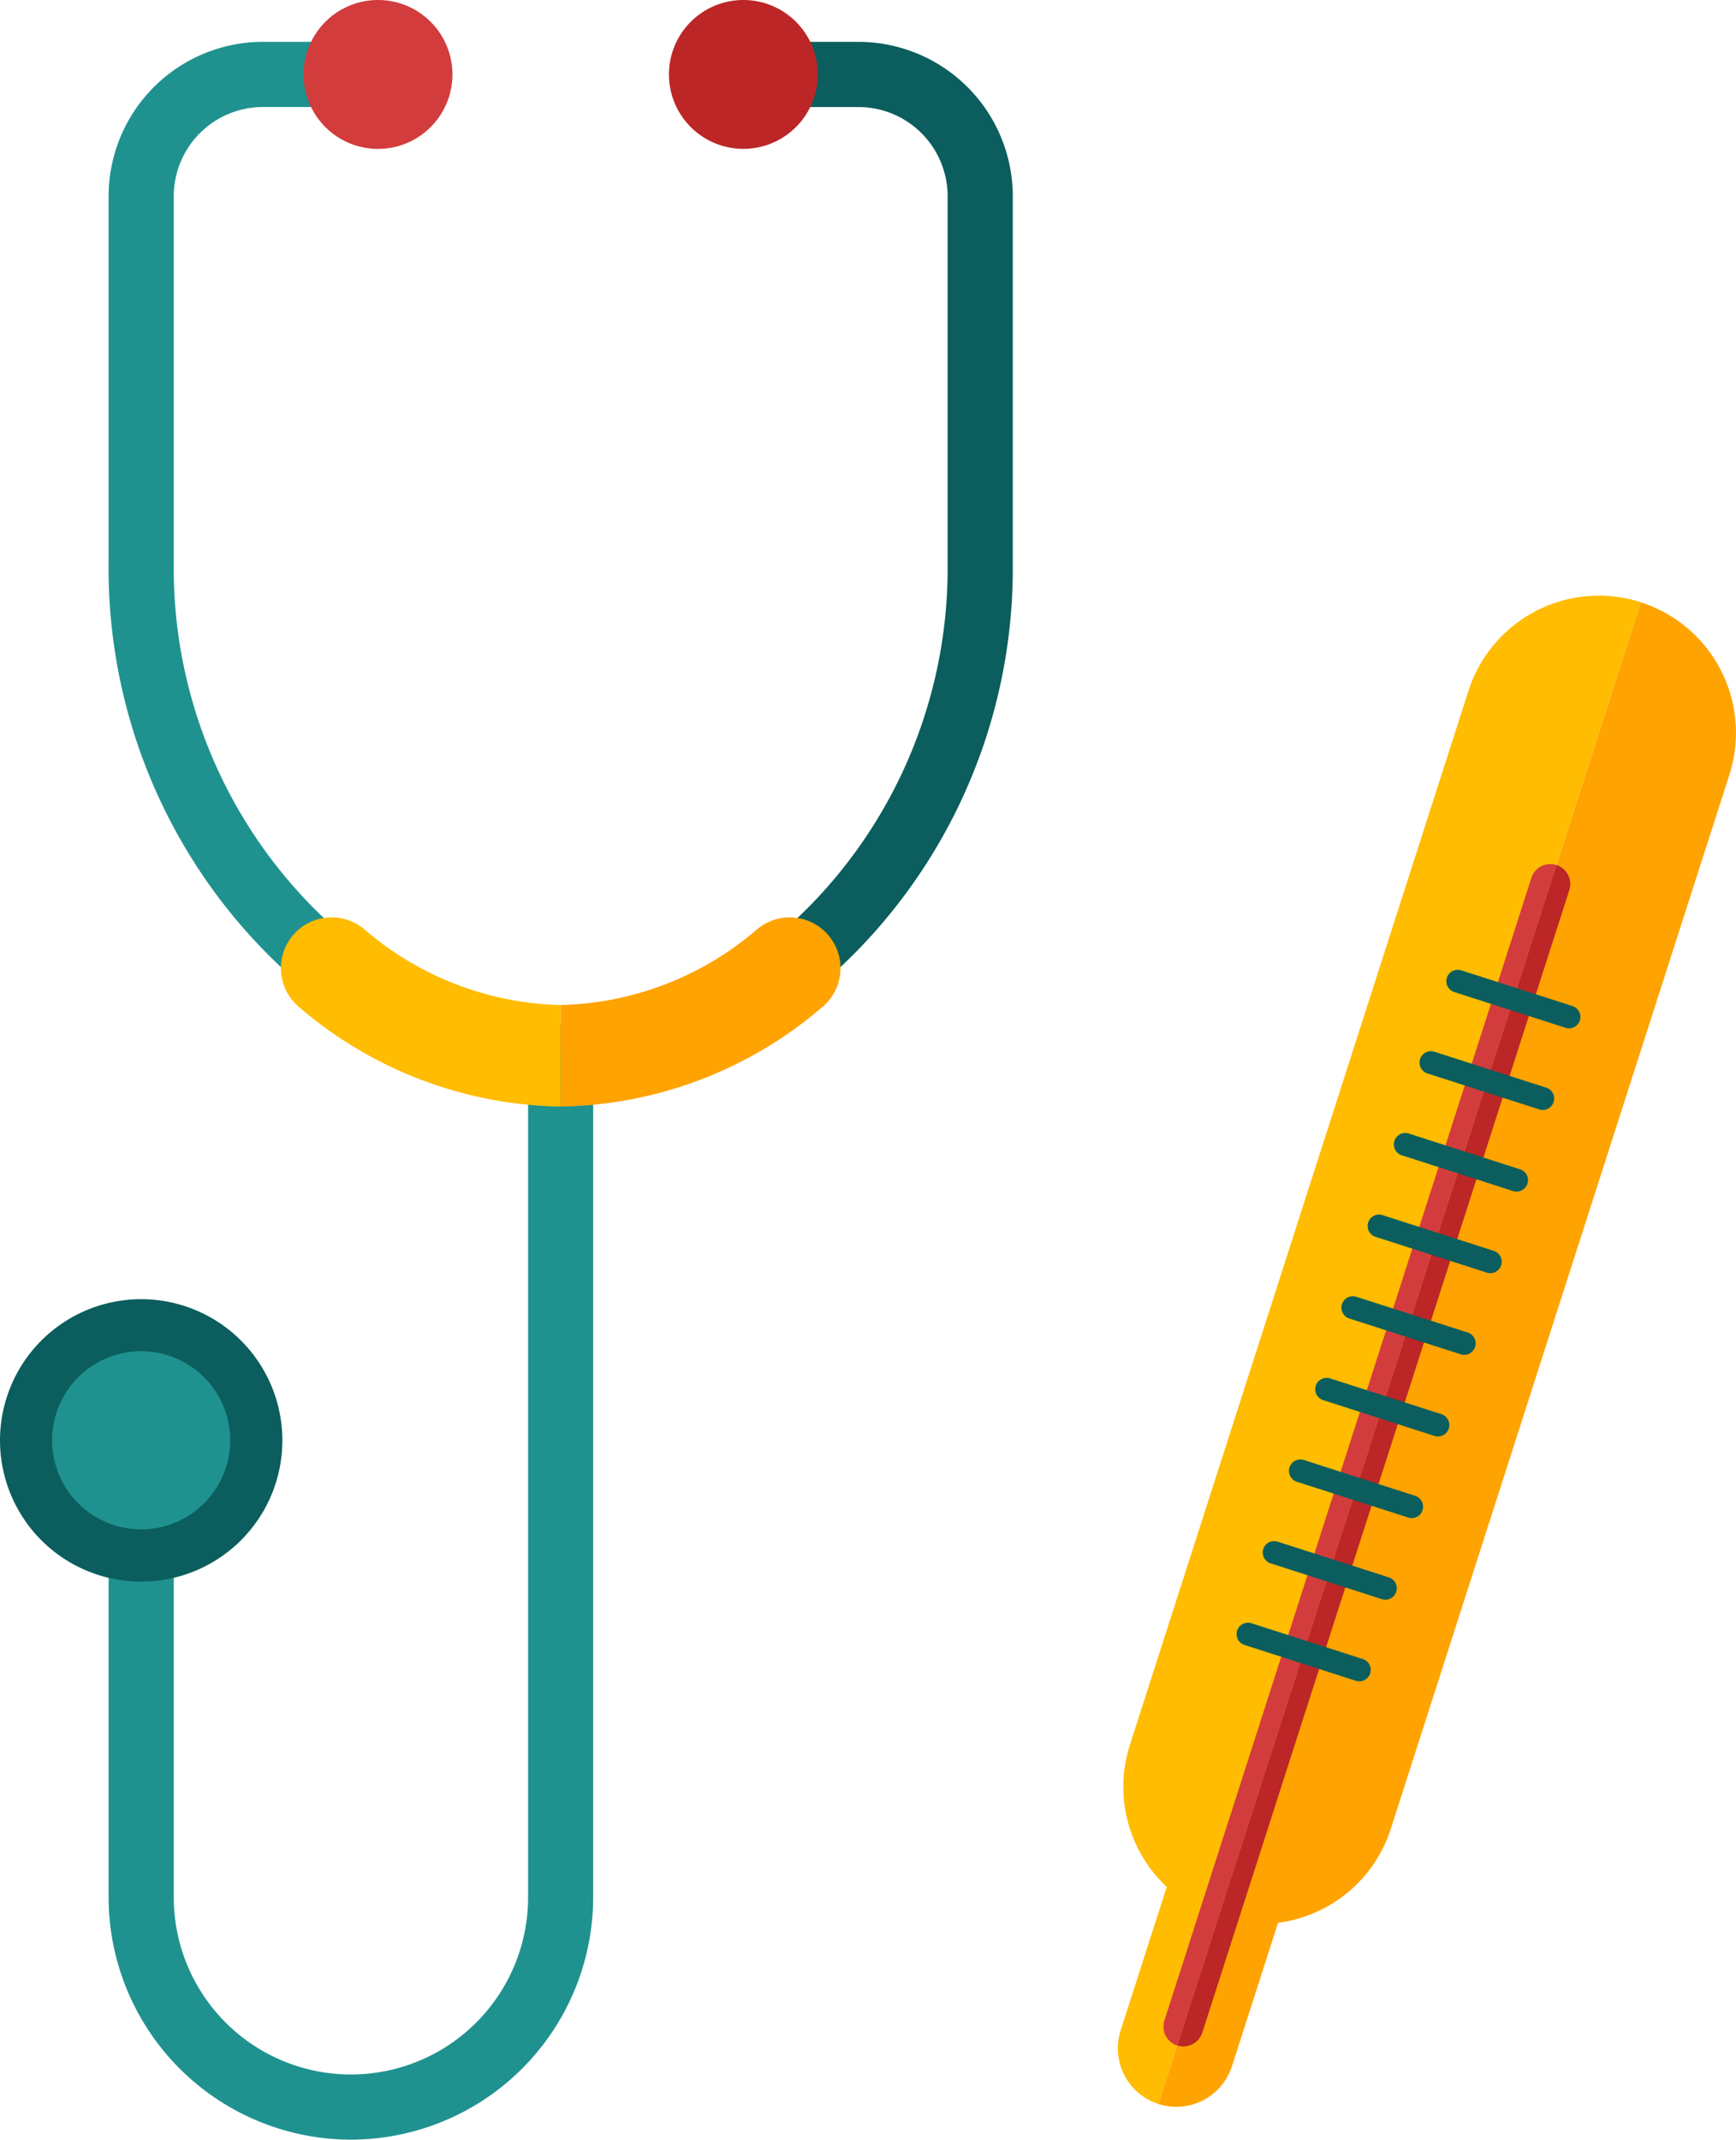
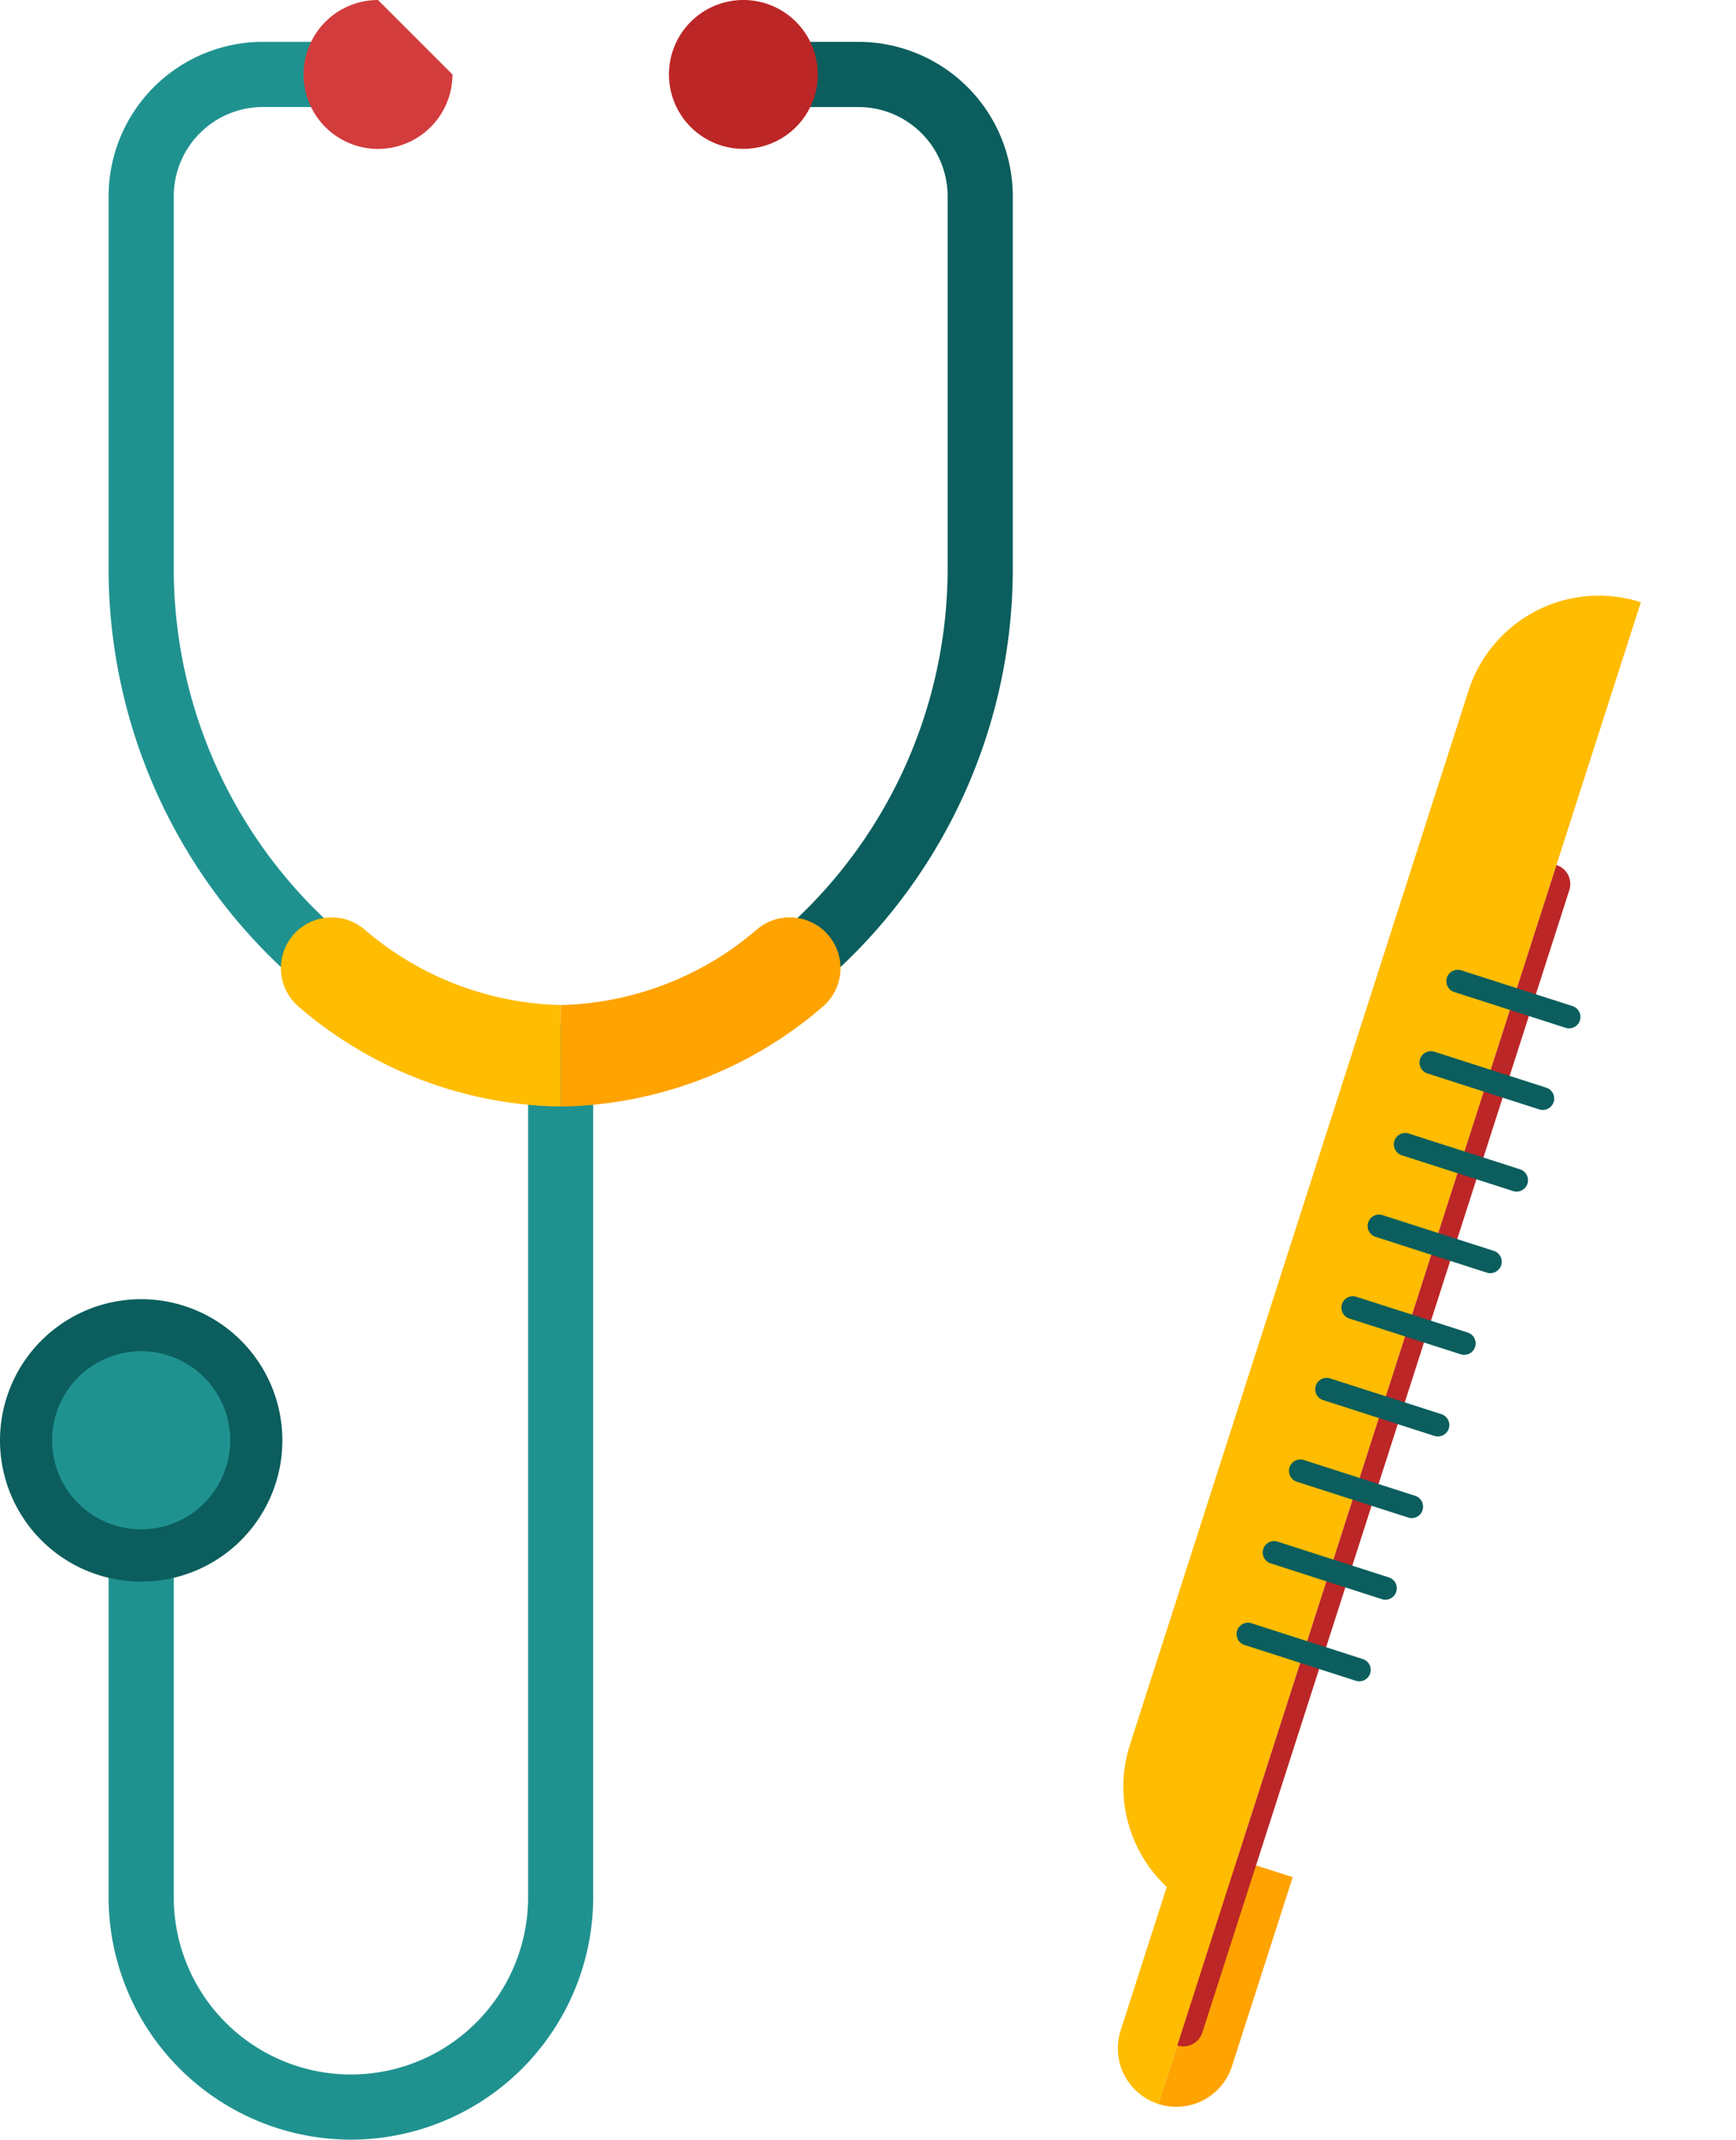
<svg xmlns="http://www.w3.org/2000/svg" width="83.171" height="102.485" viewBox="0 0 83.171 102.485">
  <defs>
    <style>.a{fill:#1f9290;}.b{fill:#d33c3c;}.c{fill:#0b5e5d;}.d{fill:#bc2626;}.e{fill:#ffbc00;}.f{fill:#ffa300;}</style>
  </defs>
  <g transform="translate(-251.013 -152.424)">
    <path class="a" d="M275.743,201.117a18.839,18.839,0,0,1-11.953-4.546,26.192,26.192,0,0,1-9.706-20.529V158.381a7.4,7.4,0,0,1,7.39-7.392h5.516v3.122h-5.516a4.273,4.273,0,0,0-4.268,4.269v17.662a23.087,23.087,0,0,0,8.542,18.1,15.808,15.808,0,0,0,9.994,3.853Z" transform="translate(2.132 3.439)" />
-     <path class="b" d="M266.73,153.371a3.566,3.566,0,1,1-3.566-3.565A3.565,3.565,0,0,1,266.73,153.371Z" transform="translate(5.959 2.618)" />
+     <path class="b" d="M266.73,153.371a3.566,3.566,0,1,1-3.566-3.565Z" transform="translate(5.959 2.618)" />
    <path class="c" d="M266.868,201.117v-3.124a15.8,15.8,0,0,0,9.994-3.853,23.083,23.083,0,0,0,8.544-18.1V158.381a4.274,4.274,0,0,0-4.269-4.269H275.62v-3.122h5.516a7.4,7.4,0,0,1,7.392,7.392v17.662a26.192,26.192,0,0,1-9.706,20.529A18.843,18.843,0,0,1,266.868,201.117Z" transform="translate(11.007 3.439)" />
    <path class="a" d="M265.694,231.569a11.623,11.623,0,0,1-11.61-11.61V198.071h3.122v21.888a8.488,8.488,0,0,0,16.976,0v-40.3H277.3v40.3A11.623,11.623,0,0,1,265.694,231.569Z" transform="translate(2.132 23.339)" />
    <path class="d" d="M269.93,153.371a3.565,3.565,0,1,0,3.566-3.565A3.565,3.565,0,0,0,269.93,153.371Z" transform="translate(13.132 2.618)" />
    <path class="e" d="M272.361,179.941a14.955,14.955,0,0,1-9.447-3.661,2.431,2.431,0,1,0-3.051,3.787,19.686,19.686,0,0,0,12.5,4.737Z" transform="translate(5.514 20.622)" />
    <path class="f" d="M266.868,179.941a14.956,14.956,0,0,0,9.449-3.661,2.431,2.431,0,0,1,3.051,3.787,19.69,19.69,0,0,1-12.5,4.737Z" transform="translate(11.007 20.622)" />
    <path class="c" d="M264.541,193.3a6.764,6.764,0,1,1-6.765-6.763A6.766,6.766,0,0,1,264.541,193.3Z" transform="translate(0 28.114)" />
    <path class="a" d="M261.019,192.273a4.266,4.266,0,1,1-4.266-4.266A4.265,4.265,0,0,1,261.019,192.273Z" transform="translate(1.023 29.137)" />
    <g transform="translate(304.569 180.953)">
      <path class="e" d="M287.337,210.025h0a6.565,6.565,0,0,1-4.242-8.258l16.222-50.488a6.564,6.564,0,0,1,8.258-4.242h0Z" transform="translate(-282.518 -146.721)" />
      <path class="e" d="M284.57,194.518h0l3.764-11.721-2.667-.857-2.909,9.054A2.8,2.8,0,0,0,284.57,194.518Z" transform="translate(-282.624 -122.272)" />
-       <path class="f" d="M285.469,209.9h0a6.566,6.566,0,0,0,8.258-4.242l16.222-50.488a6.566,6.566,0,0,0-4.242-8.258h0Z" transform="translate(-280.65 -146.591)" />
      <path class="f" d="M283.773,194.167h0l3.764-11.721,2.668.857-2.911,9.054A2.8,2.8,0,0,1,283.773,194.167Z" transform="translate(-281.827 -121.92)" />
-       <path class="b" d="M302.742,154.356a.951.951,0,0,0-1.2.615L283.96,209.7a.953.953,0,0,0,.615,1.2Z" transform="translate(-281.729 -141.453)" />
      <path class="d" d="M302.471,154.337a.954.954,0,0,1,.617,1.2L285.505,210.26a.956.956,0,0,1-1.2.617Z" transform="translate(-281.458 -141.434)" />
      <path class="c" d="M297.794,160.105a.527.527,0,0,1-.168-.027l-5.333-1.713a.546.546,0,1,1,.334-1.04l5.333,1.713a.547.547,0,0,1-.166,1.067Z" transform="translate(-276.176 -139.378)" />
      <path class="c" d="M297.051,162.412a.565.565,0,0,1-.166-.025l-5.335-1.715a.547.547,0,1,1,.335-1.04l5.333,1.713a.547.547,0,0,1-.168,1.067Z" transform="translate(-276.691 -137.777)" />
      <path class="c" d="M296.31,164.721a.526.526,0,0,1-.168-.027l-5.333-1.713a.547.547,0,0,1,.334-1.042l5.335,1.715a.547.547,0,0,1-.168,1.067Z" transform="translate(-277.206 -136.175)" />
      <path class="c" d="M295.57,167.027A.576.576,0,0,1,295.4,167l-5.333-1.715a.546.546,0,1,1,.334-1.04l5.333,1.713a.547.547,0,0,1-.166,1.067Z" transform="translate(-277.72 -134.573)" />
      <path class="c" d="M294.828,169.336a.528.528,0,0,1-.168-.027l-5.333-1.713a.547.547,0,0,1,.334-1.042L295,168.268a.547.547,0,0,1-.168,1.067Z" transform="translate(-278.235 -132.971)" />
      <path class="c" d="M294.087,171.642a.576.576,0,0,1-.168-.025l-5.333-1.715a.546.546,0,1,1,.334-1.04l5.333,1.713a.547.547,0,0,1-.166,1.067Z" transform="translate(-278.75 -131.369)" />
      <path class="c" d="M293.344,173.951a.516.516,0,0,1-.166-.027l-5.335-1.713a.547.547,0,0,1,.335-1.042l5.333,1.715a.547.547,0,0,1-.168,1.067Z" transform="translate(-279.265 -129.767)" />
      <path class="c" d="M292.6,176.257a.575.575,0,0,1-.168-.025l-5.333-1.715a.546.546,0,0,1,.334-1.04l5.333,1.713a.547.547,0,0,1-.166,1.067Z" transform="translate(-279.779 -128.165)" />
      <path class="c" d="M291.863,178.564a.577.577,0,0,1-.168-.025l-5.333-1.715a.546.546,0,1,1,.334-1.04l5.333,1.715a.546.546,0,0,1-.166,1.066Z" transform="translate(-280.294 -126.564)" />
    </g>
  </g>
</svg>